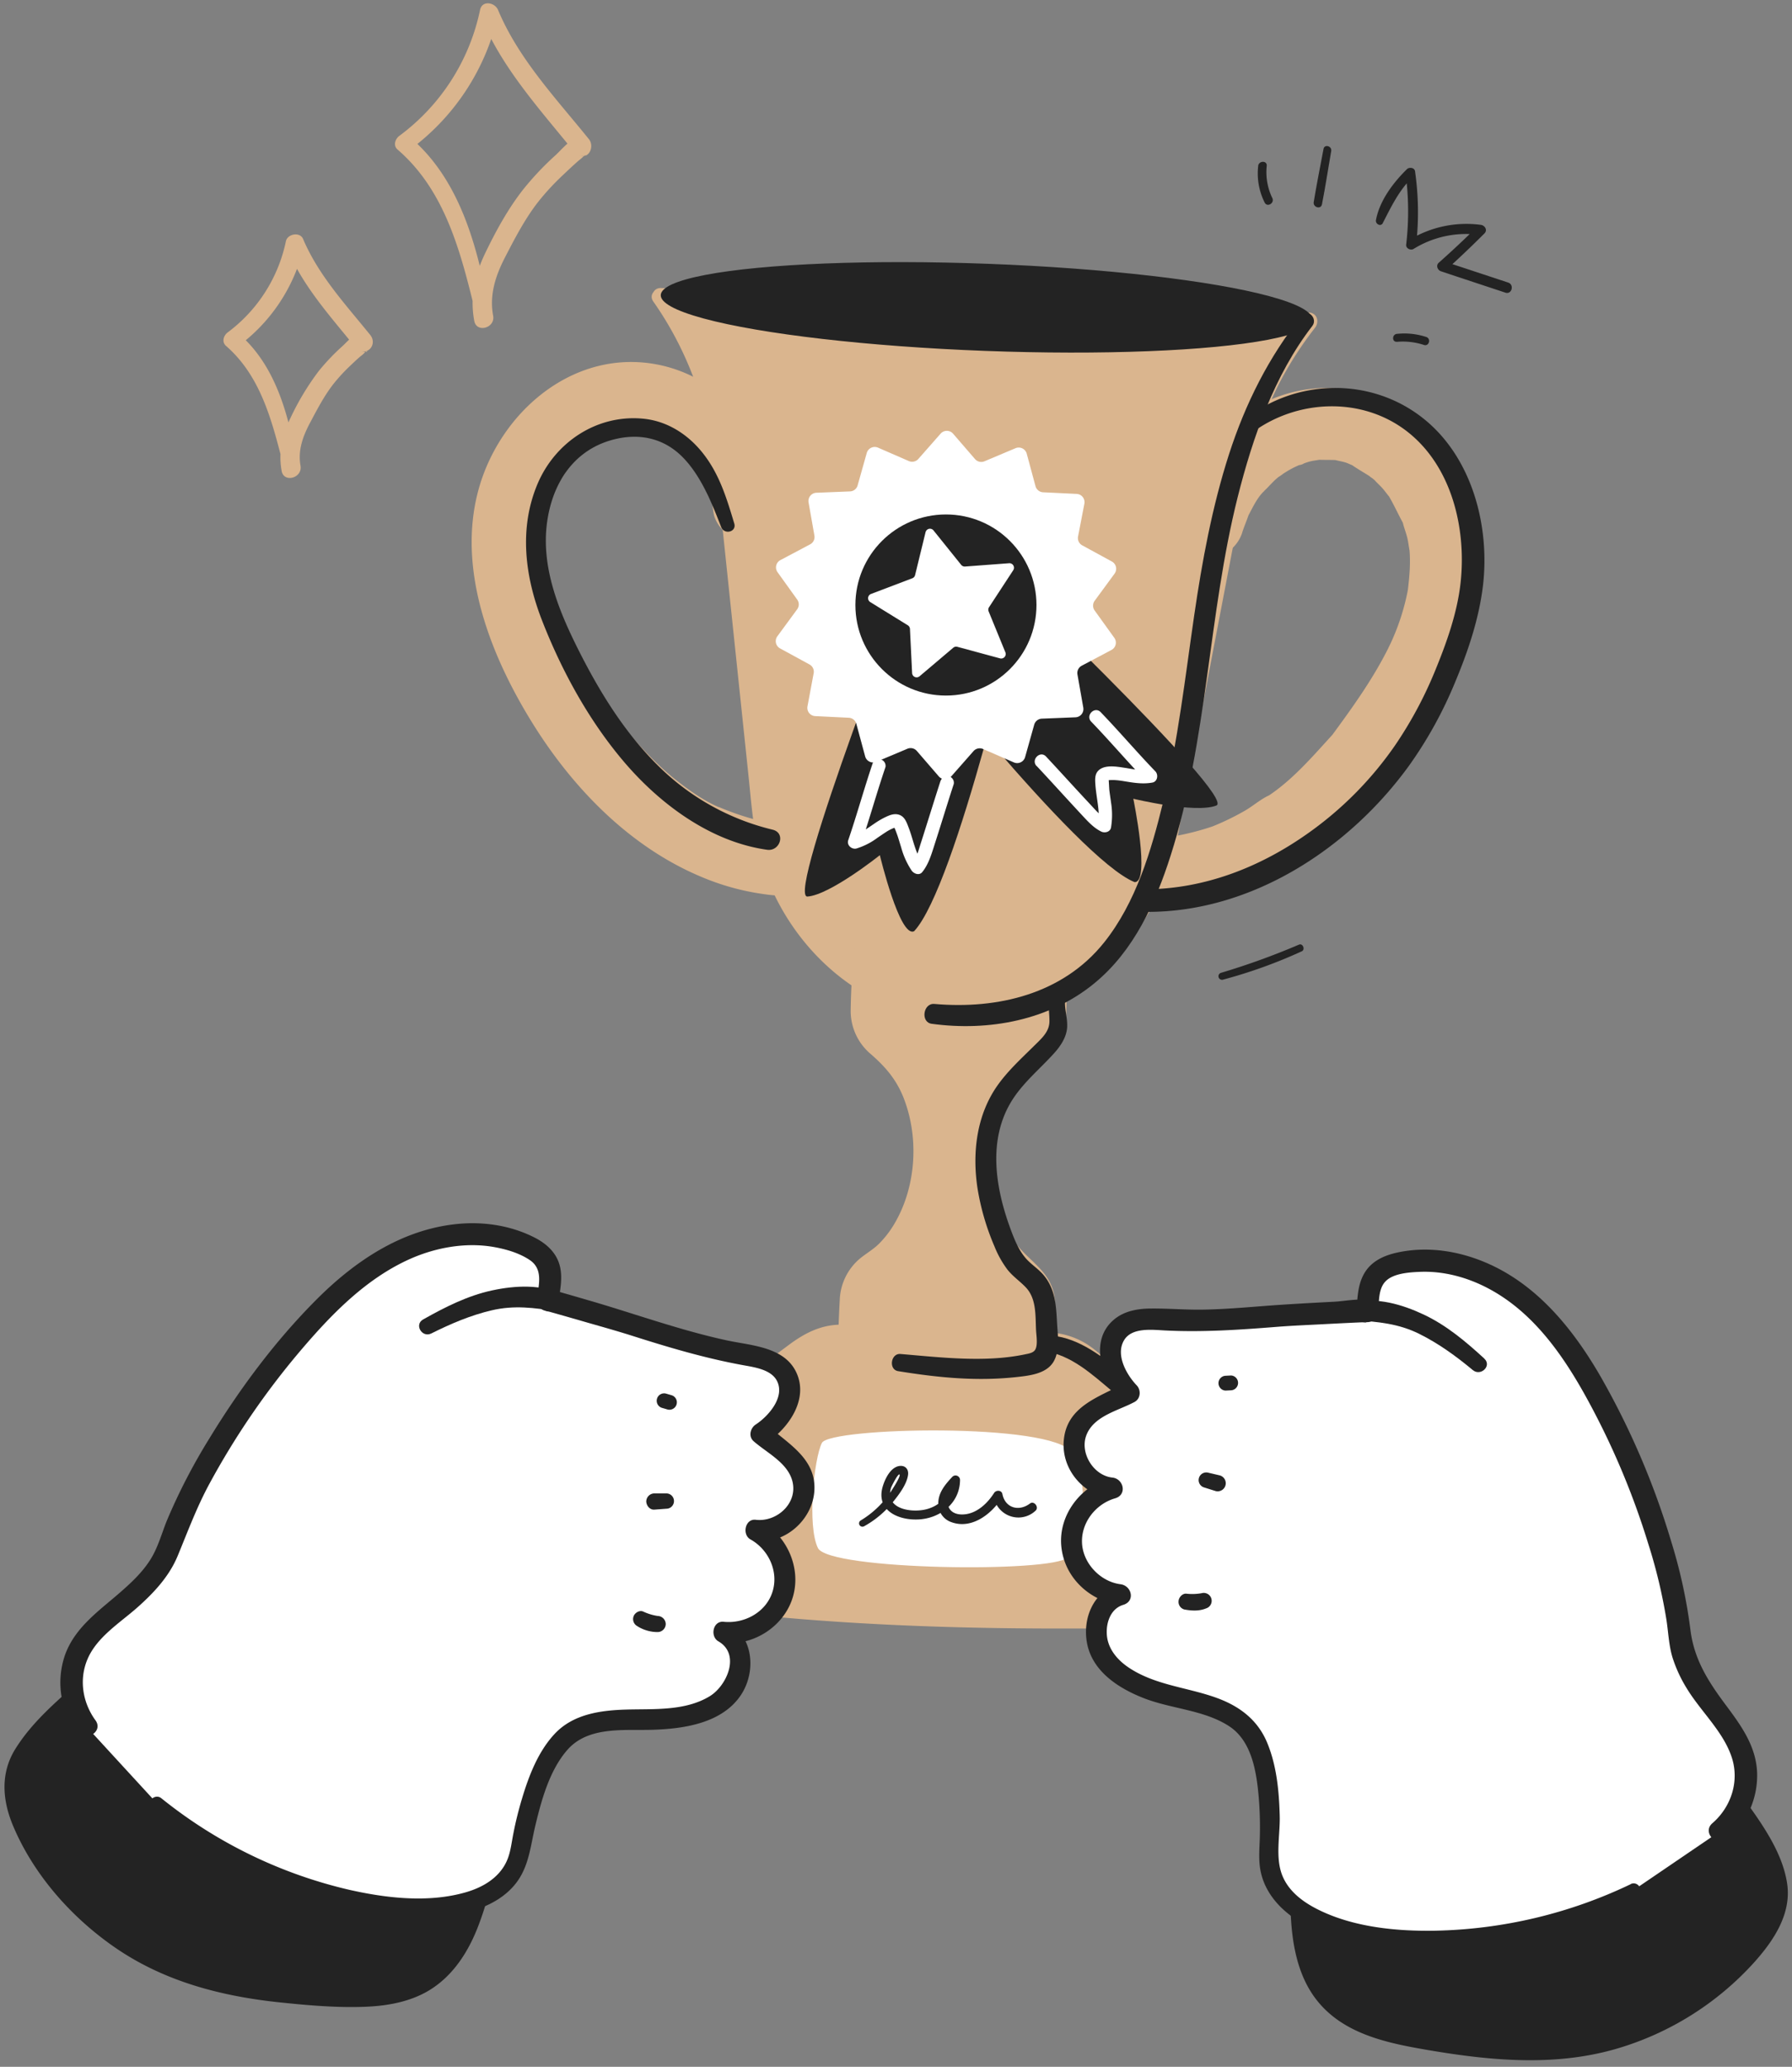
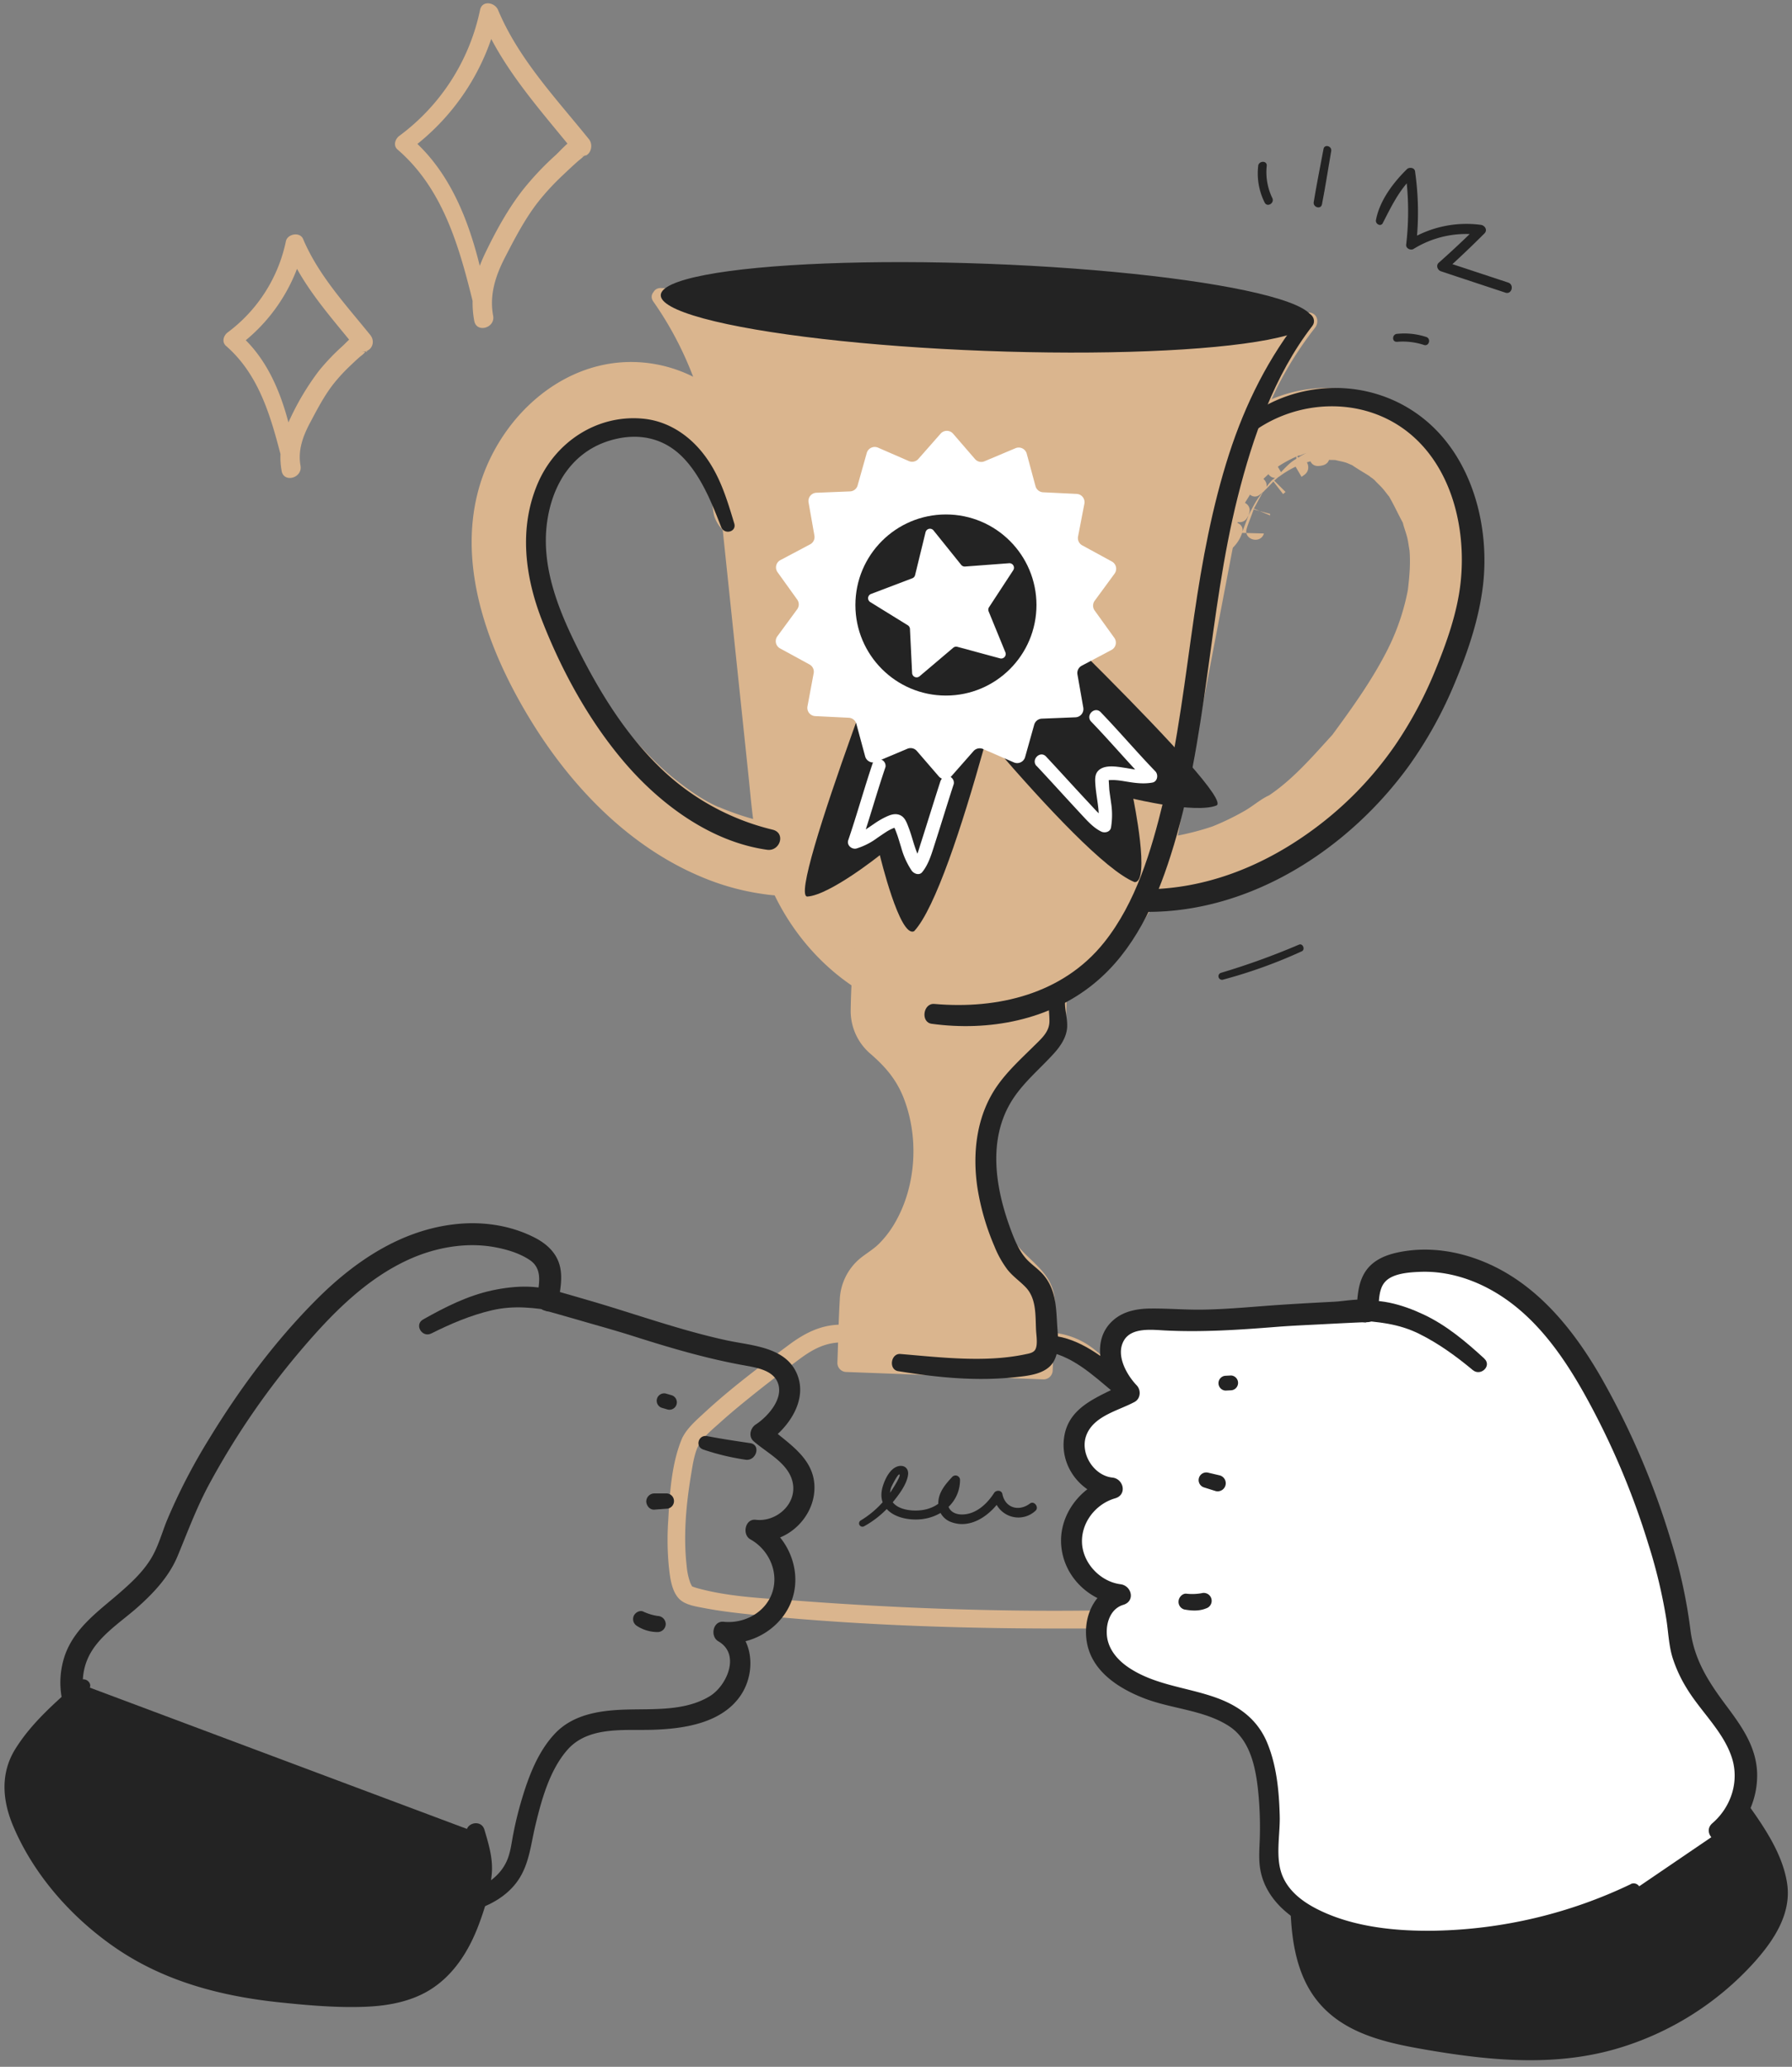
<svg xmlns="http://www.w3.org/2000/svg" fill="#000000" height="963.4" preserveAspectRatio="xMidYMid meet" version="1" viewBox="82.2 19.2 835.5 963.4" width="835.5" zoomAndPan="magnify">
  <rect x="82.2" y="19.2" width="835.5" height="963.4" fill="#808080" stroke="none" />
  <g id="change1_2">
    <path d="m889.45 854.5a188 188 0 0 1 17.35 29.82c2.28 4.92 4.38 10.07 4.71 15.49.65 10.66-5.59 20.49-12.55 28.59a134.88 134.88 0 0 1 -85.51 45.6c-23 2.73-46.28-.56-69.09-4.6-24.14-4.27-44.66-10.57-52.53-36.61-2.92-9.64-3.5-19.72-3.52-29.73s3-14.88 7.75-23.46" fill="#232323" />
  </g>
  <g id="change1_3">
    <path d="m887 856a155.14 155.14 0 0 1 18.34 35.32c4.53 12.7-.72 23.61-9 33.35a130.32 130.32 0 0 1 -56.16 38.33c-24.45 8.54-50.07 8.5-75.48 5-11.14-1.55-22.43-3.24-33.32-6.1-8.11-2.13-16.3-5.15-22.74-10.69-9-7.76-13.18-19.06-14.81-30.6-1-7.21-1.84-15.4-.76-22.64.87-5.89 3.88-11 6.66-16.19 2.6-4.82-4.62-9.06-7.34-4.3s-5.82 9.88-7.3 15.39c-1.86 6.9-1.41 14.43-.94 21.48.81 12.34 3.38 25.2 10.67 35.45 12.47 17.52 34.1 21.77 54 25.14 29.15 4.92 59 7.61 87.75-.95a139.09 139.09 0 0 0 63.43-39.99c9.12-10.16 17.65-22.77 15.39-37.09-2.54-16.27-14.21-30.91-23.45-43.91-2.13-3-7.11-.15-5 2.91z" fill="#232323" />
  </g>
  <g fill="#dab58e" id="change2_2">
    <path d="m390.39 157.63.45.64a169.53 169.53 0 0 1 29.55 79.81l17.75 169.42c9.06 47.4 46.52 81.8 90.9 83.47s84.32-29.81 96.92-76.4l32.87-171.82a169.64 169.64 0 0 1 32.14-72l1.39-1.79z" />
    <path d="m386.79 159.74c17.95 25.52 26.92 54.42 30.14 85.19l6.4 61.08 7.87 75c1.74 16.67 2.66 32.58 9 48.36 13.5 33.65 43.16 60 79.66 64.93 35.7 4.83 70.39-11.9 91.68-40.39 8.48-11.35 15.57-25.13 18.59-39.05 1.16-5.33 2-10.72 3.08-16.08l13.11-68.54 13.3-69.53c4.23-22.11 8.93-43.67 19.56-63.88a170.87 170.87 0 0 1 16.12-24.83c2.17-2.8 1-7-2.94-7.12l-101.91-3.88-162.56-6.12-37.5-1.41c-5.37-.2-5.36 8.14 0 8.34l101.91 3.84 162.56 6.12 37.5 1.41-3-7.12c-18.52 23.95-29.87 50.84-35.54 80.47l-10.64 55.87-14.29 74.69c-2.39 12.52-4 25.49-7.35 37.81-9.55 35.49-39.31 65.17-76.06 71-35.84 5.67-70.84-13.1-89.52-43.5-6.64-10.8-12.14-23.59-13.79-36.24-.76-5.78-1.22-11.62-1.83-17.42l-7.34-69.92-7-66.88c-2.53-24.18-6.47-47.59-16.75-70a166.8 166.8 0 0 0 -15.25-26.41c-3.07-4.36-10.31-.2-7.21 4.21z" />
    <path d="m540.84 559.67c.82-21.85 10.52-40.37 23.88-48.75a21.57 21.57 0 0 0 10.28-17.41l1-26-92-3.51-1 26a21.57 21.57 0 0 0 9 18.18c12.69 9.36 21 28.56 20.15 50.41s-10.56 40.41-23.92 48.74a21.58 21.58 0 0 0 -10.23 17.42l-1.12 29.81 92 3.47 1.12-29.82a21.58 21.58 0 0 0 -9-18.14c-12.7-9.36-21-28.56-20.16-50.4z" />
    <path d="m545 559.67c.59-12.24 3.87-24.46 11-34.58 6.13-8.72 16.91-12.55 21.18-22.63 2.42-5.69 2.12-12 2.35-18.11l.63-16.85a4.23 4.23 0 0 0 -4.17-4.17l-80.28-3-11.71-.46a4.24 4.24 0 0 0 -4.17 4.17c-.32 8.56-.88 17.14-1 25.7a26.23 26.23 0 0 0 8.94 20.44c6.79 5.84 12 11.68 15.47 20.14 7.49 18.47 6.29 41.41-3.7 58.74a46.81 46.81 0 0 1 -7.49 9.87c-2.79 2.77-6.15 4.61-9.13 7.11a26.38 26.38 0 0 0 -9.19 19.09c-.57 9.79-.74 19.63-1.11 29.43a4.23 4.23 0 0 0 4.17 4.17l80.29 3 11.68.44a4.25 4.25 0 0 0 4.24-4.17l.62-16.4c.22-6 1.09-12.38.14-18.31-2-12.28-13.05-16.79-19.32-26.36-7.22-11-9.75-24.27-9.4-37.29.14-5.37-8.2-5.37-8.34 0-.34 12.39 1.83 24.84 7.38 36a52.94 52.94 0 0 0 9.22 13.17c4.4 4.54 9.82 7.32 11.78 13.79 1.7 5.62.43 12.76.22 18.52l-.67 16.88 4.17-4.18-80.28-3-11.69-.44 4.17 4.17 1-27.6c.26-6.72 2.65-12.05 8.29-16a54.74 54.74 0 0 0 16.09-17.06c9.81-16.54 12.19-37.47 7.92-56.07a62.69 62.69 0 0 0 -10.57-23.51c-5.29-7.08-14.87-11.49-16.4-20.83-.81-4.93.09-10.5.28-15.44l.52-14-4.13 4.17 80.29 3 11.68.44-4.17-4.17-.62 16.38c-.25 6.72.35 13.87-4.1 19.48-3.08 3.94-8.08 6.16-11.66 9.66a54.28 54.28 0 0 0 -9.25 12c-6.09 10.55-8.92 22.58-9.5 34.68-.26 5.32 8.08 5.32 8.33-.01z" />
-     <path d="m403.94 691.55c3.71-8.36 36.19-33 52.12-44.82a30.65 30.65 0 0 1 19.36-6l96 3.62a30.68 30.68 0 0 1 19.38 7.86c15.08 13.62 45.68 41.71 48.51 48.17 3.76 8.61 3.15 61.1-2.63 69.74s-227.14 1.68-234.93-8.84-2.75-58.61 2.19-69.73z" />
    <path d="m407.54 693.65c2.17-4.49 6.78-8.09 10.4-11.36 5.72-5.17 11.72-10 17.76-14.83 6.31-5 12.73-9.88 19.19-14.69s12.47-8 20.65-7.83c17.45.31 34.9 1.31 52.34 2l32.24 1.21c7.58.29 15.62-.18 22.52 3.49s12.44 10.13 18 15.28c6 5.56 12 11.16 17.88 16.87 4.8 4.66 9.63 9.36 14 14.43 2.64 3.06 3.28 4.16 3.87 8.11 1.84 12.24 1.32 25.18.61 37.49a127 127 0 0 1 -2 17.94c-.35 1.73-.91 3.62-1.36 5.16s-.77.38-.11.47c1.82.25-.06-.7.12-.18-.09-.25 1-.23 0 0-.35.07-.69.22-1.05.29-1 .2-1.91.4-2.88.56-1.62.26-4.9.58-7.51.77-8.19.63-16.43.84-24.64 1-47.54.81-95.32-.86-142.73-4.42-15.44-1.16-31.83-1.68-46.88-5.74-.84-.23-1.68-.47-2.5-.77-1.09-.39.1.06-.23-.08a3 3 0 0 1 -.83-.47c1.12 1.06.17-.29.56.49-.31-.61-.66-1.18-.92-1.82a30.66 30.66 0 0 1 -1.69-7.93c-1.57-13.7-.3-28.17 1.93-41.73.73-4.46 1.43-9.5 3.19-13.63 2.07-4.88-5.11-9.13-7.2-4.21-5 11.72-5.82 25.85-6.51 38.41a130 130 0 0 0 .25 21.16c.52 4.88 1.15 11.46 4.71 15.25 2.81 3 7.95 3.69 11.76 4.43 8.18 1.58 16.51 2.47 24.79 3.3 49.52 4.94 99.68 6.41 149.42 6.23 16-.06 33.38.86 49.17-2.53 6.29-1.35 7.94-5.67 9.17-11.74 2.78-13.71 3-28.21 2.68-42.14-.2-9.4.33-20.12-5.87-27.78-9.64-11.92-21.64-22.23-32.87-32.59-5.76-5.33-11.46-11.52-18.07-15.8a36.53 36.53 0 0 0 -18.41-5.47c-7.62-.34-15.25-.57-22.87-.86l-67.76-2.55c-1.77-.06-3.54-.17-5.31-.18-9.68 0-17.27 4-24.82 9.64-13.33 9.95-26.76 20-39 31.31-3.72 3.44-8.2 7.26-10.45 11.91-2.28 4.74 4.92 8.97 7.26 4.13z" />
    <path d="m657.29 266.49a79.5 79.5 0 0 1 3-8.46c1.14-2.72-.95 1.8-.07.13.35-.65.66-1.32 1-2 .82-1.55 1.71-3.06 2.65-4.54 1.25-2 2.76-4.84 4.57-6.32-2.39 1.95-.42.53.19-.13.38-.42.77-.84 1.16-1.25q1.76-1.84 3.65-3.54c1-.93 2.12-1.83 3.22-2.69a7.5 7.5 0 0 1 1.32-1l-1.26.9c.45-.32.91-.63 1.37-.93a59.36 59.36 0 0 1 7.12-4c.73-.34 1.48-.65 2.22-1 1.53-.7 0 .55-.8.27.63.21 3-1 3.79-1.24 1.28-.36 2.56-.67 3.86-.93.52-.11 1-.2 1.55-.29l1.56-.23c1.38-.16 1.05-.14-1 .07 1 .24 2.48-.15 3.54-.15s2.37 0 3.55.13c.78.06 1.56.17 2.35.24 2.14.2-.75-.09-1-.21 1.24.62 3.21.7 4.57 1.1s2.5.79 3.72 1.26l1.46.59c2.63 1-2.55-1.37-.06-.05a66.51 66.51 0 0 1 6.89 4.1c1.09.76 2.11 1.77 3.25 2.45-2.45-1.46-1-.87-.27-.19.52.45 1 .92 1.52 1.39a63.9 63.9 0 0 1 5.94 6.48c.45.55.87 1.11 1.3 1.67 1.76 2.23-1.12-1.73-.12-.19.69 1.08 1.42 2.14 2.09 3.24a69.3 69.3 0 0 1 4.37 8.48c.23.53.45 1.08.68 1.61 1.19 2.79-.83-2.64.08.25.44 1.41.92 2.8 1.31 4.22a70.25 70.25 0 0 1 1.82 8.74c.1.7.7 3.72.08.23a19.62 19.62 0 0 1 .16 2.15c.1 1.78.14 3.56.13 5.34a86.32 86.32 0 0 1 -.85 11.13c-.09.69-.43 3.11 0 .35-.13.88-.33 1.75-.51 2.61-.33 1.56-.69 3.12-1.09 4.66-1 3.79-2.15 7.52-3.49 11.19-1.23 3.35-2.62 6.62-4.06 9.88-.21.46-1.07 2.15 0 0-.39.8-.77 1.6-1.17 2.39-.86 1.75-1.76 3.47-2.68 5.18a219.76 219.76 0 0 1 -22 33.22c-.39.5-.79 1-1.19 1.47-2 2.52 1.74-2-.35.44-.92 1.07-1.84 2.15-2.77 3.2q-3.24 3.69-6.67 7.2a178.58 178.58 0 0 1 -13.85 12.82 69 69 0 0 1 -8.2 6.37c2.39-1.43 1-.68.42-.31-.86.59-1.71 1.19-2.58 1.76q-2 1.35-4.1 2.64a126.89 126.89 0 0 1 -17.76 9.17l-2 .8c-.87.34-.52.22 1-.38l-1.6.58c-1.34.47-2.68.92-4 1.34a101 101 0 0 1 -9.82 2.53c-3 .62-6.11.9-9.17 1.41 3.27-.54 1.3-.13.41-.06s-2 .13-3 .16c-1.7.07-3.4.08-5.1.06-6.55-.08-13 5.16-13 12.06 0 6.66 5 12.93 12.06 13 57.58.68 104.87-44.38 131.85-91.41 15.78-27.5 27-61.4 15.87-92.68-9.38-26.36-32.22-49.61-61.54-50.8-32.58-1.32-60.8 24.67-69.49 54.78-1.82 6.29 1.52 14 8.17 15.74 6.43 1.73 13.8-1.43 15.75-8.17z" />
-     <path d="m661.31 267.6c1-3.18 2.39-6.2 3.36-9.36 1.38-4.51-5.31-7.34-7.63-3.21a8.14 8.14 0 0 0 -1.18 3.49c-.16 4.15 5.78 5.65 7.77 2.1 2.3-4.1 4.34-9 7.78-12.34 4-3.77-1.83-9.27-5.9-5.9a8.26 8.26 0 0 0 -1.14 1c-3.22 3.24 1.1 9.39 5 6.55s6.56-7.15 10.69-9.61l-4.21-7.2-1.26.9c-4.33 3.06-.27 10.24 4.21 7.2a44.75 44.75 0 0 1 10.35-5.73l-4.06-7 1.51-.74v8.34c2-.09 3.65-1 5.54-1.56 2.34-.72 4.76-.81 7.11-1.38 4.46-1.1 3.66-8.64-1.1-8.2l-1.79.18c-5.28.53-5.44 8 0 8.34 3.39.2 6.76 0 10.18.29 4.65.41 5.73-7.32 1.11-8.2-.58-.11-1.16-.14-1.74-.27-5.28-1.14-7.25 6.24-2.22 8 1.89.68 3.9.89 5.82 1.48 1.55.49 3.11 1.45 4.7 1.71 4.53.75 7.39-4.93 3.21-7.62a10.9 10.9 0 0 0 -2.42-1.06c-3.76-1.18-7.41 4.34-4.05 7 3.58 2.8 7.91 5 11.68 7.61l4.21-7.2a9.86 9.86 0 0 1 -1.38-.89l-3.21 7.62c-1-.34.74 1 .78 1 1.15 1.32 2.51 2.49 3.67 3.79 1.45 1.62 2.64 3.51 4.16 5.05 3.28 3.34 9.07-1 6.55-5.05a8.22 8.22 0 0 0 -2.42-2.72c-3.54-2.25-7.83 2.19-5.7 5.7 2.86 4.73 5 9.75 7.73 14.5 2.41 4.19 8.66 1.33 7.62-3.22a10.33 10.33 0 0 0 -1-2.44c-2.4-4.38-8.43-1.22-7.62 3.21.52 2.88 1.78 5.7 2.41 8.57.52 2.36.72 4.8 1.32 7.15 1.34 5.33 8.81 2.94 8-2.22-.08-.55-.17-1.1-.28-1.64-.79-4.59-8.66-3.58-8.19 1.1.68 6.78.06 13.51-.77 20.24-.58 4.64 7.28 5.7 8.19 1.11.08-.42.15-.84.2-1.27.8-5.21-7.08-7.55-8-2.22a106.15 106.15 0 0 1 -9.21 28.32l7.62 3.21h.08l-7.2-4.21c-7.63 15.61-17.44 29.12-27.69 43.05-2.83 3.84 3.34 8.44 6.55 5.05a20.79 20.79 0 0 0 1.57-1.94c2.8-3.83-3.38-8.51-6.55-5.06-9.64 10.5-19.21 21.89-31.31 29.69-4.49 2.89-.41 10 4.21 7.2.46-.26.91-.54 1.34-.83 4.56-3 .65-9.31-4.21-7.21-4 1.75-7.68 5.06-11.5 7.25a120.67 120.67 0 0 1 -15.31 7.42c-4.9 1.94-2.88 9.91 2.21 8l1.5-.52c5-1.88 2.86-9.89-2.22-8a126.91 126.91 0 0 1 -24.63 5.87l2.22 8 .7-.12-1.1-8.2c-3.93.89-8.11-.18-12.07.68a17.67 17.67 0 0 0 -10.23 6.49c-5.26 6.92-3.65 17 2.78 22.61 6.85 6 17.68 4 25.94 3a119.24 119.24 0 0 0 27.87-7.11c36.68-14.27 65.83-43.85 86.57-76.63 22.5-35.57 37.1-80.54 14.69-119.74-9.12-15.94-23.31-29.33-40.8-35.45s-36.63-3.6-52.61 5.25c-17.89 9.9-31.57 27.22-37.94 46.55-2.87 8.71-.79 19.17 8.55 22.95a17.16 17.16 0 0 0 22.58-10.47c1.79-5.07-6.26-7.25-8-2.22-2.84 8-14.83 7-16.13-1.49-1-6.65 4.45-15.49 7.7-21 7.69-13 19.32-24 33.31-30 30.57-13 61.69 3.83 76.87 31.31 18.16 32.9 7.51 70.62-10.09 101.3-15.87 27.67-37.5 53.15-64.68 70.24-15.11 9.51-32.08 16.33-49.9 18.41-7.28.85-21.78 3.26-21.56-8.14.19-10.23 13.05-7 19.4-8.47 4.49-1 3.61-8.79-1.11-8.19-1 .12-1.94.26-2.92.42-5.29.85-3 8.85 2.22 8a126.89 126.89 0 0 0 24.59-5.85l-2.22-8-1.51.58 2.21 8a135.4 135.4 0 0 0 15.72-7.36c4.37-2.43 8.56-6.17 13.09-8.14l-4.21-7.21c-.43.3-.88.58-1.34.84l4.21 7.2c12.73-8.2 22.85-19.94 33-31l-6.55-5.05c.81-1.1-.06 0-.26.25l6.55 5.06c10.09-13.71 20.08-27.47 27.69-43.05 2.35-4.8-4.81-9-7.2-4.21a11.81 11.81 0 0 0 -.92 2c-1.08 4.42 5.43 7.6 7.62 3.22a113.82 113.82 0 0 0 10-30.31l-8-2.22c0 .43-.12.85-.21 1.27l8.2 1.11c.8-6.5 1.45-13.5.77-20.24l-8.19 1.11c.11.55.2 1.1.28 1.65l8-2.22c-.59-2.35-.79-4.79-1.32-7.15-.64-2.88-1.89-5.68-2.41-8.56l-7.62 3.21c-.6-1.09 0 .11.12.45l7.62-3.21c-2.72-4.75-4.87-9.77-7.73-14.5l-5.71 5.71c-1.44-.91-1-1-.58-.27l6.55-5.06c-3.76-3.82-6.88-10.19-12.28-12-4.84-1.63-6.71 5-3.22 7.62a9 9 0 0 0 1.38.89c4.62 2.86 8.57-4.18 4.21-7.2-1.79-1.23-3.43-2.61-5.27-3.77-1.28-.8-4.27-2.19-4.73-2.54l-4 7c-1.12-.35.25.11.52.28l3.22-7.62c-1.57-.26-3.18-1.23-4.7-1.71-1.92-.6-3.93-.8-5.82-1.48l-2.22 8c.29.07 3.13.54 1.74.28l1.11-8.2c-3.42-.3-6.79-.08-10.18-.28v8.34l1.79-.18-1.11-8.19a20.49 20.49 0 0 0 -2.35.34c-1.17.2-2.33.43-3.49.72-1.34.33-3.28 1.53-4.6 1.59-5.34.24-5.39 8.51 0 8.34 1.54-.05 3.37-.42 4.39-1.7 2.31-2.93.31-8.46-4.06-7a52.25 52.25 0 0 0 -12.34 6.57l4.21 7.2 1.26-.9c4.3-3.05.49-10-4.21-7.2-4.17 2.48-6.85 6.84-10.69 9.6l5.06 6.55a8.19 8.19 0 0 1 1.14-1l-5.9-5.9c-4 3.84-6.4 9.26-9.08 14l7.77 2.11c-.07 1.77-.38 1.48 0 .72l-7.58-3.18c-1 3.15-2.39 6.18-3.35 9.35-1.57 5.18 6.48 7.38 8.04 2.25z" />
+     <path d="m661.31 267.6c1-3.18 2.39-6.2 3.36-9.36 1.38-4.51-5.31-7.34-7.63-3.21a8.14 8.14 0 0 0 -1.18 3.49c-.16 4.15 5.78 5.65 7.77 2.1 2.3-4.1 4.34-9 7.78-12.34 4-3.77-1.83-9.27-5.9-5.9a8.26 8.26 0 0 0 -1.14 1c-3.22 3.24 1.1 9.39 5 6.55s6.56-7.15 10.69-9.61l-4.21-7.2-1.26.9c-4.33 3.06-.27 10.24 4.21 7.2a44.75 44.75 0 0 1 10.35-5.73l-4.06-7 1.51-.74v8.34c2-.09 3.65-1 5.54-1.56 2.34-.72 4.76-.81 7.11-1.38 4.46-1.1 3.66-8.64-1.1-8.2l-1.79.18c-5.28.53-5.44 8 0 8.34 3.39.2 6.76 0 10.18.29 4.65.41 5.73-7.32 1.11-8.2-.58-.11-1.16-.14-1.74-.27-5.28-1.14-7.25 6.24-2.22 8 1.89.68 3.9.89 5.82 1.48 1.55.49 3.11 1.45 4.7 1.71 4.53.75 7.39-4.93 3.21-7.62a10.9 10.9 0 0 0 -2.42-1.06c-3.76-1.18-7.41 4.34-4.05 7 3.58 2.8 7.91 5 11.68 7.61l4.21-7.2a9.86 9.86 0 0 1 -1.38-.89l-3.21 7.62c-1-.34.74 1 .78 1 1.15 1.32 2.51 2.49 3.67 3.79 1.45 1.62 2.64 3.51 4.16 5.05 3.28 3.34 9.07-1 6.55-5.05a8.22 8.22 0 0 0 -2.42-2.72c-3.54-2.25-7.83 2.19-5.7 5.7 2.86 4.73 5 9.75 7.73 14.5 2.41 4.19 8.66 1.33 7.62-3.22a10.33 10.33 0 0 0 -1-2.44c-2.4-4.38-8.43-1.22-7.62 3.21.52 2.88 1.78 5.7 2.41 8.57.52 2.36.72 4.8 1.32 7.15 1.34 5.33 8.81 2.94 8-2.22-.08-.55-.17-1.1-.28-1.64-.79-4.59-8.66-3.58-8.19 1.1.68 6.78.06 13.51-.77 20.24-.58 4.64 7.28 5.7 8.19 1.11.08-.42.15-.84.2-1.27.8-5.21-7.08-7.55-8-2.22a106.15 106.15 0 0 1 -9.21 28.32l7.62 3.21h.08l-7.2-4.21c-7.63 15.61-17.44 29.12-27.69 43.05-2.83 3.84 3.34 8.44 6.55 5.05a20.79 20.79 0 0 0 1.57-1.94c2.8-3.83-3.38-8.51-6.55-5.06-9.64 10.5-19.21 21.89-31.31 29.69-4.49 2.89-.41 10 4.21 7.2.46-.26.91-.54 1.34-.83 4.56-3 .65-9.31-4.21-7.21-4 1.75-7.68 5.06-11.5 7.25a120.67 120.67 0 0 1 -15.31 7.42c-4.9 1.94-2.88 9.91 2.21 8l1.5-.52c5-1.88 2.86-9.89-2.22-8a126.91 126.91 0 0 1 -24.63 5.87l2.22 8 .7-.12-1.1-8.2c-3.93.89-8.11-.18-12.07.68a17.67 17.67 0 0 0 -10.23 6.49c-5.26 6.92-3.65 17 2.78 22.61 6.85 6 17.68 4 25.94 3a119.24 119.24 0 0 0 27.87-7.11c36.68-14.27 65.83-43.85 86.57-76.63 22.5-35.57 37.1-80.54 14.69-119.74-9.12-15.94-23.31-29.33-40.8-35.45s-36.63-3.6-52.61 5.25c-17.89 9.9-31.57 27.22-37.94 46.55-2.87 8.71-.79 19.17 8.55 22.95a17.16 17.16 0 0 0 22.58-10.47c1.79-5.07-6.26-7.25-8-2.22-2.84 8-14.83 7-16.13-1.49-1-6.65 4.45-15.49 7.7-21 7.69-13 19.32-24 33.31-30 30.57-13 61.69 3.83 76.87 31.31 18.16 32.9 7.51 70.62-10.09 101.3-15.87 27.67-37.5 53.15-64.68 70.24-15.11 9.51-32.08 16.33-49.9 18.41-7.28.85-21.78 3.26-21.56-8.14.19-10.23 13.05-7 19.4-8.47 4.49-1 3.61-8.79-1.11-8.19-1 .12-1.94.26-2.92.42-5.29.85-3 8.85 2.22 8a126.89 126.89 0 0 0 24.59-5.85l-2.22-8-1.51.58 2.21 8a135.4 135.4 0 0 0 15.72-7.36c4.37-2.43 8.56-6.17 13.09-8.14l-4.21-7.21c-.43.3-.88.58-1.34.84l4.21 7.2c12.73-8.2 22.85-19.94 33-31l-6.55-5.05c.81-1.1-.06 0-.26.25l6.55 5.06c10.09-13.71 20.08-27.47 27.69-43.05 2.35-4.8-4.81-9-7.2-4.21a11.81 11.81 0 0 0 -.92 2c-1.08 4.42 5.43 7.6 7.62 3.22a113.82 113.82 0 0 0 10-30.31l-8-2.22c0 .43-.12.85-.21 1.27l8.2 1.11c.8-6.5 1.45-13.5.77-20.24l-8.19 1.11c.11.55.2 1.1.28 1.65l8-2.22c-.59-2.35-.79-4.79-1.32-7.15-.64-2.88-1.89-5.68-2.41-8.56l-7.62 3.21c-.6-1.09 0 .11.12.45l7.62-3.21c-2.72-4.75-4.87-9.77-7.73-14.5l-5.71 5.71c-1.44-.91-1-1-.58-.27l6.55-5.06c-3.76-3.82-6.88-10.19-12.28-12-4.84-1.63-6.71 5-3.22 7.62a9 9 0 0 0 1.38.89c4.62 2.86 8.57-4.18 4.21-7.2-1.79-1.23-3.43-2.61-5.27-3.77-1.28-.8-4.27-2.19-4.73-2.54l-4 7c-1.12-.35.25.11.52.28l3.22-7.62c-1.57-.26-3.18-1.23-4.7-1.71-1.92-.6-3.93-.8-5.82-1.48l-2.22 8c.29.07 3.13.54 1.74.28l1.11-8.2v8.34l1.79-.18-1.11-8.19a20.49 20.49 0 0 0 -2.35.34c-1.17.2-2.33.43-3.49.72-1.34.33-3.28 1.53-4.6 1.59-5.34.24-5.39 8.51 0 8.34 1.54-.05 3.37-.42 4.39-1.7 2.31-2.93.31-8.46-4.06-7a52.25 52.25 0 0 0 -12.34 6.57l4.21 7.2 1.26-.9c4.3-3.05.49-10-4.21-7.2-4.17 2.48-6.85 6.84-10.69 9.6l5.06 6.55a8.19 8.19 0 0 1 1.14-1l-5.9-5.9c-4 3.84-6.4 9.26-9.08 14l7.77 2.11c-.07 1.77-.38 1.48 0 .72l-7.58-3.18c-1 3.15-2.39 6.18-3.35 9.35-1.57 5.18 6.48 7.38 8.04 2.25z" />
    <path d="m443.37 251.77c-5.59-26.76-26.45-52.52-54.06-58.32a60.89 60.89 0 0 0 -41.06 5.49 77.05 77.05 0 0 0 -29.8 28.33 84.77 84.77 0 0 0 -12.16 43.79c0 17.31 4.44 33.91 10.87 49.85a214.39 214.39 0 0 0 47.59 71.83c22.19 21.77 50.2 37.88 81.72 39.88 6.56.42 13.06-5.4 13-12.06a12.78 12.78 0 0 0 -12.06-13c-2.83-.18-5.63-.5-8.44-.9s2.25.46.4.08l-2.07-.4q-2.47-.52-4.92-1.17a108.7 108.7 0 0 1 -15.93-5.7c-2.08-.91.38.26.62.3a10.06 10.06 0 0 1 -2.3-1.14c-1.28-.65-2.55-1.32-3.8-2-2.53-1.4-5-2.9-7.44-4.47s-4.86-3.28-7.21-5c-1.18-.88-2.36-1.79-3.51-2.71l-1.39-1.12c-1.06-.87-.92-.76.4.34l-1.37-1.17a178.24 178.24 0 0 1 -25-26.93q-1.43-1.87-2.8-3.78c-1.83-2.49 1 1.54 0-.07l-1.35-1.94q-2.81-4.11-5.43-8.34-5.11-8.28-9.53-17-2.37-4.68-4.52-9.47-1-2.18-1.88-4.38c-.34-.82-.67-1.64-1-2.46-1.34-3.29.84 2.39-.37-.95a131.4 131.4 0 0 1 -5.85-21.05c-.32-1.74-.6-3.5-.83-5.25-.12-.88-.25-1.76-.31-2.64.19 2.67.07.72 0 .17a105.84 105.84 0 0 1 0-11.68c.12-1.78.3-3.56.53-5.32a9.28 9.28 0 0 1 .32-2.13l-.26 1.54q.17-.88.36-1.77a70.52 70.52 0 0 1 2.47-8.57c.5-1.39 1.06-2.75 1.63-4.11 1.12-2.71-.95 1.82-.09.15.33-.65.64-1.31 1-1.95a70.76 70.76 0 0 1 4.75-7.77c.75-1.06 1.54-2.07 2.31-3.1 1.78-2.37-1.85 2 .13-.16l1.13-1.26a64.45 64.45 0 0 1 6.7-6.31c.43-.35.86-.7 1.3-1l.65-.5q1.62-1.2-.61.42c.06-.53 2.62-1.71 3.08-2a60.2 60.2 0 0 1 7.53-3.78c2.48-1.05-2.16.56-.45.18.63-.14 1.26-.43 1.88-.61 1.26-.38 2.53-.71 3.81-1s2.56-.46 3.86-.66c1.47-.23.42.57-1 .09a10.66 10.66 0 0 0 2.75-.11c1.45 0 2.89 0 4.33.17.66.05 1.31.15 2 .21 3.2.32-2.3-.58.18 0a60.48 60.48 0 0 1 8.32 2.54c.32.13 1.92 1.05 2.21 1l-1.5-.69c.49.24 1 .49 1.44.74 1.43.76 2.83 1.59 4.2 2.47 1.14.74 2.27 1.52 3.36 2.35.45.34 1.7 1 2 1.52l-1.19-1 1.25 1.1a65.44 65.44 0 0 1 6.38 6.73c.54.66 1 1.34 1.59 2 1.83 2.31-1.48-2.3.13.18.95 1.45 1.89 2.9 2.75 4.41s1.54 2.81 2.24 4.25 1.06 3.26 1.93 4.45c-1.42-1.94-.48-1.31-.08-.12.34 1 .65 2 .94 3 .5 1.74.92 3.49 1.29 5.26 1.34 6.42 8.68 11.14 15.09 9.33a12.79 12.79 0 0 0 9.33-15.08z" />
    <path d="m447.39 250.66c-6.72-30.73-31.14-58.44-63.37-62.27-37.54-4.47-69.63 24.88-78.88 59.65-9.88 37.12 5.91 77 25.34 108.27 18.72 30.16 45.1 57.39 78.19 71.4a114.78 114.78 0 0 0 27 7.87c8.47 1.32 17.22 2.62 23.62-4.34a16.58 16.58 0 0 0 .76-21.25c-5.14-6.75-14.14-7.19-22-7.6-4.65-.25-5.72 7.2-1.1 8.19a12.64 12.64 0 0 0 2.78.42c4.57-.08 5.83-7.15 1.11-8.19a128 128 0 0 1 -23.08-7.26c-2.86-1.22-7.68.9-6.13 4.71.85 2.08 2.29 2.79 4.29 3.53 5.11 1.9 7.06-6 2.22-8-8.78-3.64-17.18-10-24.47-16-4.1-3.37-10 2.4-5.9 5.9l1.06.88c4.08 3.39 10-2.38 5.9-5.9-11.1-9.5-20.26-20.35-29.15-31.87-3.18-4.11-10.26-.38-7.21 4.21a9.2 9.2 0 0 0 1.47 2c3.4 2.66 9.41-.74 6.55-5.05a294.27 294.27 0 0 1 -24.39-45c-1.53-3.5-6.64-2.1-7.62 1-.62 2 .72 4.81 2.36 5.87 3 1.93 7.27-1.29 6.12-4.71-3.16-9.48-6.17-18.91-7.21-28.9-.55-5.25-8.75-5.41-8.34 0 0 .46.06.91.1 1.37.49 5.26 8.59 5.44 8.35 0-.27-6.1-1.1-13.27.59-19.22l-8-2.22-.26 1.54c-.88 5.21 7 7.53 8 2.22s3.22-10.16 4.8-15.34c1.36-4.5-5.34-7.36-7.63-3.21a9 9 0 0 0 -1.19 3.5c-.42 4.19 5.89 5.58 7.77 2.11 2.64-4.87 6-9.17 8.75-13.91 2.42-4.12-3.14-8.32-6.55-5a11.83 11.83 0 0 0 -1.64 2c-2.67 4.15 3.14 8.08 6.55 5.05s6.38-6.74 10.2-9.57c4.23-3.13.26-10.3-4.21-7.2l-1.27.91 5.06 6.55c2.25-2.87 7.65-3.38 10.5-5.48 3.67-2.71 1.64-8.78-3.21-7.62a7 7 0 0 0 -3.4 1.67c-3 3.25 0 7.62 4.06 7 3.19-.52 6.18-2.26 9.52-2.13l-1.06-8.24-.62-.09v8.34a99.45 99.45 0 0 0 10.07.33c3.84-.06 6.07-6 2.1-7.77a9.28 9.28 0 0 0 -3.6-.82c-4.26-.11-5.52 5.66-2.11 7.77 1.65 1 4 1.22 5.85 1.77 2.17.65 4.17 1.77 6.33 2.36 4.41 1.22 7.62-5.6 3.21-7.62l-1.49-.69c-4.8-2.2-9.05 4.72-4.21 7.2 3.34 1.72 7.49 3.66 10.1 6.43l5.9-5.89-1.19-1c-4.08-3.38-10 2.29-5.9 5.9 3.64 3.22 6.38 7.13 9.79 10.51s8.79-.91 6.55-5.06a11 11 0 0 0 -1.55-2.09c-3.33-3.62-8.61 1-6.55 5.06 1.16 2.27 2.78 4.32 4 6.56s2.05 5 3.39 7.3l7.21-4.21-.31-.23-7 4.06c1.47 1.82 1.39 6.47 2.14 8.77a16.62 16.62 0 0 0 3.81 6.26 17.1 17.1 0 0 0 13 5.21c10.75-.65 16.86-10.78 15.3-20.7-.83-5.29-8.87-3-8 2.21 1.09 7-6.37 12.84-12.64 8.79-5.63-3.66-3.72-11.57-7.72-16.44-2.78-3.43-7.88.33-7 4.06a6.79 6.79 0 0 0 1.14 2.22c3 4.42 9.92.49 7.21-4.21-1.34-2.31-2.12-4.93-3.4-7.3s-2.83-4.29-4-6.56l-6.55 5c-.84-.91.08.11.24.4l6.55-5c-3.41-3.38-6.15-7.28-9.79-10.51l-5.9 5.9 1.19 1c4.08 3.38 9.64-1.92 5.9-5.89-3.07-3.27-7.87-5.73-11.79-7.74l-4.21 7.2 1.49.69 3.22-7.62c-1.58-.44-3.11-1.32-4.67-1.84-1.1-.37-2.21-.7-3.33-1-.35-.1-3.06-1-2.19-.45l-2.1 7.77c.45 0-.4-.22-.61-.32l2.11-7.77c-3.2.05-6.87 0-10.07-.33-5.39-.47-5.24 7.75 0 8.34a5.25 5.25 0 0 0 2.84-.21c4.21-1.7 3.87-8-1.11-8.19-4.1-.17-7.8 1.79-11.73 2.43l4.05 7c-1 1.09-1.2.69-.29.47l-3.21-7.62c-3.5 2.58-9.37 3.19-12.19 6.78-2.63 3.35.84 9.6 5.06 6.55.41-.31.83-.61 1.26-.91l-4.21-7.2c-4.41 3.27-7.83 7.28-11.89 10.88l6.55 5.05c-.66 1 .11-.13.34-.35l-6.55-5.06c-2.79 4.73-6.11 9-8.75 13.91l7.77 2.1c-.19 1.94-.33 1.41.06.71l-7.63-3.21c-1.57 5.18-3.69 9.95-4.79 15.33l8 2.22.26-1.54c.88-5.19-6.54-7.49-8-2.22-1.91 6.71-1.2 14.58-.9 21.44h8.35c-.05-.46-.08-.91-.11-1.37h-8.34c1.12 10.77 4.1 20.89 7.51 31.12l6.13-4.71 1.92 2.49c-.6-1.47.2-.92-.43 1.07l-7.62 1a293.4 293.4 0 0 0 24.39 45l6.55-5.06c1.08.85.15.2-.16-.28l-7.15 4.12c9.34 12.09 18.8 23.57 30.46 33.56l5.9-5.9-1.06-.88-5.9 5.9c8.51 7 17.92 13.87 28.15 18.11l2.22-8-.37-.18 1.91 2.49-6.12 4.71a138.88 138.88 0 0 0 25.07 8.1l1.11-8.19c1.49 0-.14 0-.57-.12l-1.11 8.19c5.65.3 13.95.18 16.47 6.27a7.94 7.94 0 0 1 -1.59 8.84c-3 3.05-6.65 2.67-10.56 2.27a110.85 110.85 0 0 1 -41.72-13.48c-26.73-14.67-48.15-38.16-63.91-64-16.58-27.19-31-61.32-25.09-93.75 5.49-30.43 30-59.61 62.68-60.62 32.81-1 58.3 26.11 65 56.59 1.11 5.21 9.15 2.99 8-2.25z" />
  </g>
  <g id="change1_4">
    <path d="m689.19 166.25c-15.54 19.45-26.34 41.08-34 64.76-7.84 24.4-12.5 49.65-16.2 75-4.25 29.11-7.54 58.44-14.5 87.08-5.51 22.66-12.7 46.85-27.48 65.38-19.21 24.07-49.59 31.29-79.18 28.7-5.23-.46-6.52 8.53-1.25 9.25 26.59 3.63 55-1.62 76-19 18.3-15.05 28.42-37.42 35.42-59.42 17.32-54.29 17.44-112.06 31.27-167.15 7-27.76 17.08-56.83 34.79-79.72 2.64-3.42-2.07-8.3-4.84-4.84z" fill="#232323" />
  </g>
  <g id="change1_5">
    <path d="m571.48 484.29c-.75 3.83.08 7.27 0 11.1-.06 4.64-3.48 7.71-6.57 10.76-6 5.94-12.29 11.63-17.28 18.51-10.14 14-12.22 31.84-9.66 48.54a114.37 114.37 0 0 0 7.86 26.92 47.4 47.4 0 0 0 5.95 10.72c2.52 3.27 5.8 5.43 8.62 8.37 5.11 5.31 4.5 13.2 4.85 20 .12 2.46.82 6.47-.21 8.78-.83 1.85-3 2.11-5.17 2.57-18.6 3.85-39.14 1.35-57.84-.22-4.52-.38-5.62 7.26-1.08 8 18.55 3 36.43 4.81 55.25 2.75 5.77-.64 13.51-1.43 17-6.83 3.31-5.16 2.15-12.66 1.84-18.44-.43-7.85-.81-15.63-6.06-22-2.43-3-5.72-5-8.27-7.81-3.55-3.94-5.58-9.12-7.39-14-6.7-18.2-10.43-39.69-.65-57.55 5.08-9.29 13.27-15.92 20.34-23.59 2.79-3 5.45-6.52 6.41-10.62 1.21-5.09-1.09-9.93-.63-15 .38-4.14-6.49-5.09-7.3-1z" fill="#232323" />
  </g>
  <g id="change3_2">
-     <path d="m580 745.17c-7.09 7.24-111.38 6-116.45-4.38s-1.84-41.67 1.85-49 107.42-9.59 116.44 4.39 5.24 41.76-1.84 48.99z" fill="#ffffff" />
-   </g>
+     </g>
  <g fill="#232323" id="change1_8">
    <path d="m569.14 649c12.63 1.9 22.07 10.73 31.51 18.62 10 8.38 20.16 16.75 29.35 26.07 4.41 4.47 7.39 9.12 8.17 15.47.82 6.66.33 13.6.13 20.28-.43 14.49-1.83 28.9-2.54 43.36-.32 6.57 9.31 6.26 10 0 1.85-16 2.71-32.2 3-48.28.12-7.18.48-14.68-1.33-21.7-1.59-6.2-5.21-11.32-9.61-15.86-10.13-10.44-21.76-19.58-33.17-28.57-10.25-8.08-20.92-16.43-34.54-16.78-4.13-.1-5.27 6.75-1 7.39z" />
    <path d="m410.16 694.9a111 111 0 0 0 19.69 4.73c5 .69 7.25-7 2.13-7.73-6.71-1-13.42-2-20.09-3.28-4.1-.78-5.75 5-1.73 6.28z" />
    <ellipse cx="542.12" cy="162.45" rx="20.31" ry="152" transform="rotate(-87.84 542.153 162.434)" />
    <path d="m666.47 220.51c20.59-15 49.76-16.38 70.61-1.07 21.74 16 28.92 45.66 26.1 71.39-1.55 14.1-6.53 28-11.89 41.06a187.54 187.54 0 0 1 -18.59 34.65 165.14 165.14 0 0 1 -41.32 41.55c-22 15.44-47.44 25.36-74.5 25.64-6.77.07-6.78 10.5 0 10.53 48.84.16 94.17-29.41 122.23-68.1a193.4 193.4 0 0 0 21.56-39.06c6.07-14.51 11.18-29.7 13-45.39 3.14-27.82-5.3-59.51-27.87-77.46-24.42-19.43-59.4-18.68-83.6.68-3.11 2.49 1 8 4.31 5.58z" />
    <path d="m424.54 263.21c-3.6-11.94-7-23.34-15-33.22-6.94-8.57-16.51-14.62-27.62-15.64-21.52-2-40.95 11.05-49.13 30.49-8.71 20.68-5.85 43.12 2.12 63.55 9.09 23.31 21.64 46.3 37.82 65.45 16.9 20 40.61 37.74 67.13 41.47 6 .84 8.83-7.82 2.58-9.36a113.26 113.26 0 0 1 -53.52-29.95c-15.45-15.32-27-34-36.77-53.34-9.33-18.5-17.82-39-14.86-60.17 2.47-17.69 12-32.93 29.72-38.07 12.12-3.51 24-1.48 33.1 7.52 8.83 8.75 13.9 21.55 18.33 32.94 1.45 3.71 7.3 2.3 6.1-1.68z" />
    <path d="m485 730.69a45.37 45.37 0 0 0 13-10.71c2.88-3.5 7-8.7 7.57-13.35.36-2.87-1.68-4.65-4.47-4-3.81.87-6.16 5.78-7.22 9.09-3.57 11.19 6.64 16.18 16.42 15.75 10.29-.45 19.45-7.66 19.51-18.44a2.11 2.11 0 0 0 -3.56-1.48c-3.23 3.46-6.49 7.22-6.59 12.21a9.06 9.06 0 0 0 6.21 9c9.49 3.41 18.75-3.92 23.49-11.47l-3.85-.51a11.66 11.66 0 0 0 19.49 6.62c1.78-1.58-.63-4.82-2.59-3.36-5.15 3.88-11.55 2.13-12.86-4.43-.37-1.88-2.94-1.93-3.85-.51-3.07 4.81-7.95 9.52-13.94 10-3.92.34-7.39-1.22-7.73-5.39-.3-3.69 2.85-6.78 5.15-9.25l-3.61-1.46c0 7.39-5.73 12.77-12.78 14s-18-.91-15.16-10.28c.19-.64 3.42-7.08 4-6.15s-4 7.86-4.7 8.83a44.31 44.31 0 0 1 -13.54 12.6 1.57 1.57 0 0 0 1.58 2.7z" />
    <path d="m558.42 299.25s-30.26 132.73-50 154c-6.68 3.48-16-35.43-16-35.43s-23.24 18.56-33.74 19.29 50-154 50-154z" />
  </g>
  <g id="change3_3">
    <path d="m520.78 383c-2.11 6.49-4.13 13-6.18 19.5q-1.51 4.83-3.06 9.66c-1 3.07-1.79 6.59-3.85 9.16l4.91.64c-2.43-3.35-3.63-7.19-4.82-11.1-.6-2-1.19-3.93-1.92-5.85-.87-2.27-1.75-5-4.24-5.94s-4.87.18-7 1.21a39.35 39.35 0 0 0 -4.91 2.94c-3.17 2.14-6.28 4.52-9.89 5.45l3.85 3.85c4-11.85 7.34-23.94 11.38-35.79a3.13 3.13 0 0 0 -6-1.67c-4 11.85-7.33 23.95-11.37 35.8-.79 2.32 1.66 4.42 3.85 3.85a31.84 31.84 0 0 0 9.79-5c1.47-1 2.94-2 4.49-3a21 21 0 0 1 2.35-1.23 7.81 7.81 0 0 1 1-.39c.23-.08.47-.15.71-.21a.36.36 0 0 1 -.37-.07.89.89 0 0 1 -.61-.39 5.15 5.15 0 0 1 .36.7c.15.3.28.62.41.94.36.88.67 1.78 1 2.69.6 1.81 1.13 3.66 1.71 5.48a36.84 36.84 0 0 0 4.91 10.83c1.06 1.46 3.54 2.36 4.92.64 2.6-3.25 3.88-7.06 5.15-11q1.58-4.92 3.13-9.84c2.12-6.76 4.22-13.53 6.41-20.26a3.13 3.13 0 0 0 -6-1.67z" fill="#ffffff" />
  </g>
  <g id="change1_6">
    <path d="m500.52 312.14s83.71 107.36 110.65 118.24c7.53.32-.58-38.86-.58-38.86s28.92 7 38.73 3.16-110.65-118.24-110.65-118.24z" fill="#232323" />
  </g>
  <g id="change3_4">
    <path d="m445.85 321.42 13.77 7.51a3.85 3.85 0 0 1 1.94 4.1l-2.88 15.41a3.84 3.84 0 0 0 3.6 4.56l15.66.77a3.84 3.84 0 0 1 3.53 2.85l4.09 15.14a3.85 3.85 0 0 0 5.22 2.55l14.46-6.08a3.85 3.85 0 0 1 4.41 1l10.25 11.87a3.85 3.85 0 0 0 5.81 0l10.37-11.77a3.86 3.86 0 0 1 4.43-1l14.39 6.25a3.85 3.85 0 0 0 5.25-2.49l4.24-15.09a3.86 3.86 0 0 1 3.56-2.81l15.68-.63a3.85 3.85 0 0 0 3.64-4.52l-2.72-15.45a3.86 3.86 0 0 1 2-4.08l13.85-7.34a3.85 3.85 0 0 0 1.33-5.66l-9.16-12.73a3.86 3.86 0 0 1 0-4.53l9.28-12.65a3.85 3.85 0 0 0 -1.26-5.66l-13.77-7.51a3.87 3.87 0 0 1 -2-4.1l2.96-15.33a3.86 3.86 0 0 0 -3.6-4.57l-15.66-.76a3.87 3.87 0 0 1 -3.53-2.85l-4.09-15.15a3.87 3.87 0 0 0 -5.22-2.55l-14.46 6.09a3.84 3.84 0 0 1 -4.41-1l-10.25-11.86a3.86 3.86 0 0 0 -5.82 0l-10.36 11.77a3.87 3.87 0 0 1 -4.44 1l-14.38-6.26a3.86 3.86 0 0 0 -5.25 2.5l-4.25 15.09a3.83 3.83 0 0 1 -3.55 2.81l-15.68.63a3.85 3.85 0 0 0 -3.64 4.52l2.72 15.45a3.86 3.86 0 0 1 -2 4.08l-13.86 7.34a3.85 3.85 0 0 0 -1.32 5.65l9.15 12.74a3.84 3.84 0 0 1 0 4.53l-9.28 12.64a3.85 3.85 0 0 0 1.25 5.58z" fill="#ffffff" />
  </g>
  <g id="change1_7">
    <circle cx="523.23" cy="301.22" fill="#232323" r="42.21" />
  </g>
  <g fill="#ffffff" id="change3_1">
    <path d="m513.73 267.28-4.88 20a2.09 2.09 0 0 1 -1.3 1.47l-19.26 7.32a2.12 2.12 0 0 0 -.36 3.77l17.53 10.83a2.14 2.14 0 0 1 1 1.69l1 20.58a2.11 2.11 0 0 0 3.47 1.5l15.72-13.32a2.1 2.1 0 0 1 1.91-.42l19.89 5.39a2.11 2.11 0 0 0 2.5-2.83l-7.81-19.07a2.11 2.11 0 0 1 .19-1.95l11.28-17.24a2.11 2.11 0 0 0 -1.92-3.26l-20.55 1.54a2.12 2.12 0 0 1 -1.8-.78l-12.91-16.06a2.12 2.12 0 0 0 -3.7.84z" />
    <path d="m565.55 376.27c4.8 5.12 9.53 10.31 14.27 15.48q3.45 3.75 6.92 7.49c2.65 2.84 5.33 5.83 8.87 7.57 1.66.82 4.19.25 4.59-1.87a36.35 36.35 0 0 0 0-11.73c-.25-1.92-.56-3.82-.79-5.74-.07-.59-.27-5.13-.35-5.15a.89.89 0 0 1 -.49.55c-.33.19-.29.2.14.05-.26 0 .8-.08.8-.08a21.62 21.62 0 0 1 2.67 0c1.83.11 3.63.43 5.43.72 4 .66 7.86 1.15 11.88.42 2.4-.44 2.89-3.66 1.38-5.23-8.69-9-16.8-18.57-25.49-27.59-2.8-2.9-7.22 1.52-4.42 4.42 8.68 9 16.8 18.58 25.48 27.59l1.38-5.23c-3.72.69-7.56-.29-11.23-.84s-9.57-1.68-12.46 1.48c-1.57 1.71-1.37 4.22-1.22 6.37s.5 4.54.82 6.8c.55 3.78 1.14 7.73.41 11.53l4.6-1.87c-3.17-1.55-5.46-4.3-7.83-6.84s-4.65-5-7-7.54c-4.66-5.07-9.3-10.16-14-15.19-2.75-2.94-7.17 1.49-4.42 4.43z" />
    <path d="m844 900.14a221.92 221.92 0 0 1 -92.15 23.24c-26.53.82-80.14-5.55-77.94-40.89 1-15.67.72-44.76-10.11-57.4-9.2-10.74-26.46-12.42-39.19-16.25-11-3.29-22.41-8.13-28.34-17.91s-2.72-25.49 8.36-28.33c-11.74-1.12-21.9-11.49-22.8-23.25s7.58-23.54 19-26.43c-12.1-.81-21.18-15.13-16.74-26.42 4.38-11.12 15.49-13 24.58-18a30.16 30.16 0 0 1 -8.11-14.41c-1.17-5-.6-10.63 2.73-14.5 5.14-6 14.31-5.62 22.18-5.18 17.26 1 34.54-.14 51.72-1.73 3.54-.33 42.51-2.44 42.5-2.25.6-6.21.34-13.54 5.47-18.14a19.25 19.25 0 0 1 8.53-3.92c20-4.85 41.52 2.42 57.66 15.19s27.65 30.44 37.31 48.63a372.77 372.77 0 0 1 29.72 74.11 206.61 206.61 0 0 1 7.06 36.1c1.23 12.3 7.94 22.16 15.27 32.12 5.27 7.18 11.27 14.12 14 22.59a33.77 33.77 0 0 1 -10.45 35.63" />
  </g>
  <g fill="#232323" id="change1_1">
    <path d="m842.46 897.5a221.07 221.07 0 0 1 -91.46 21.67c-17.65.28-36.88-1.6-53-9.24-7.24-3.43-14.44-8.35-17.73-16-3.69-8.54-1.17-19.24-1.41-28.27-.3-11.45-1.42-23.46-5.86-34.13-4.53-10.9-13.24-17.27-24.18-21.12-13.44-4.74-28.24-5.77-40.36-13.89-5.48-3.67-10-9.06-10.24-15.89-.23-5.52 2-11.64 7.7-13.36s3.93-8.93-1.3-9.6c-9.32-1.19-17.41-9.64-17.93-19.06-.54-9.62 6.38-18.4 15.45-21 5.63-1.61 4-9.1-1.31-9.66-8.78-.93-15.25-11.44-12.15-19.68 3.42-9.08 14.79-11.44 22.48-15.56 2.87-1.54 3.13-5.54 1-7.76-4.76-5-9.94-14.21-5.89-21 3.63-6.14 13.23-4.87 19.2-4.57 17.4.87 34.61-.3 51.93-1.68 7.27-.58 14.57-.86 21.86-1.25q6.66-.35 13.32-.67c1.55-.07 3.11-.15 4.66-.2 1 0 3.57.36 1.09-.24 3.44.83 6.16-1.58 6.46-4.92.38-4.29.05-10 3-13.49 3.45-4.17 11.31-4.66 16.29-4.87 11.29-.49 22.49 2.6 32.4 7.92 20 10.71 33.59 29.64 44.43 49a360.57 360.57 0 0 1 29.76 69.79 244 244 0 0 1 8.55 35.87c.85 5.75 1.07 11.6 2.77 17.19a64.25 64.25 0 0 0 6.66 14.4c6.5 10.72 17.11 20.18 21 32.26 3.6 11.11-.37 23.06-9.06 30.57-5.07 4.38 2.3 11.69 7.35 7.35a39.31 39.31 0 0 0 13.5-30.73c-.43-12.84-7.83-22.62-15.19-32.49-8-10.79-14.31-20.93-15.94-34.49a239.88 239.88 0 0 0 -8.94-41 366.06 366.06 0 0 0 -33-77c-12.79-22.1-29.7-43-53.79-53.11-12.8-5.38-27-7.5-40.65-4.59-6.1 1.29-12 3.83-15.41 9.36s-3.37 11.88-3.9 18l6.45-4.92c-5.06-1.2-11.57.25-16.67.53-8 .42-16 .85-24 1.37-12.57.81-25.06 2.14-37.67 2.33-7.9.11-15.79-.58-23.68-.52-5.87 0-12 .95-16.8 4.62-12.78 9.82-6.41 28.45 2.92 38.16l1-7.76c-11.85 6.36-26.63 10.6-28 26.46-1.2 13.61 9.36 25.74 22.69 27.14l-1.3-9.65c-13.65 3.92-23.93 17.43-22.54 31.88 1.42 14.66 13.37 25.61 27.63 27.43l-1.3-9.6c-11.52 3.49-16.4 15.85-14.38 27.07 2.45 13.63 15.23 21.6 27.22 26.14 12.66 4.78 27.57 5.31 39.07 12.8 10.59 6.89 12.76 21.29 13.79 32.9a168 168 0 0 1 .54 18.5c-.12 5.24-.7 10.42.25 15.63 1.68 9.29 7.69 16.75 15.25 22.1 16.3 11.54 38.82 14.25 58.28 14.66 35.43.74 70.78-8.92 102.2-24.9 3.53-1.8.43-7-3.1-5.29z" />
    <path d="m774.27 652.5c-8.6-7.89-17.6-15.5-28.24-20.52-9.79-4.62-22.13-8.4-32.92-5.45-4.64 1.27-3.42 7.75 1.09 8.07 10.58.75 20 1.55 29.69 6.35 9 4.46 17.29 10.48 25 16.9 3.68 3.06 9-2 5.35-5.35z" />
    <path d="m653.58 667.4 2.58-.13a3.46 3.46 0 0 0 0-6.91l-2.58.13a3.46 3.46 0 0 0 0 6.91z" />
    <path d="m643.58 712.54 5.34 1.68a3.77 3.77 0 0 0 2-7.28l-5.44-1.28a3.57 3.57 0 0 0 -1.9 6.88z" />
    <path d="m634.43 769.44c3.38.63 6.89.81 10.12-.52a3.69 3.69 0 0 0 -2-7.1 24.57 24.57 0 0 1 -7.16.26c-1.82-.24-3.49 1.61-3.68 3.25a3.7 3.7 0 0 0 2.68 4.11z" />
    <path d="m121.31 804.82a188 188 0 0 0 -23.67 25.1c-3.34 4.27-6.56 8.81-8.11 14-3.06 10.23.79 21.23 5.72 30.7a134.91 134.91 0 0 0 72.92 63.84c21.78 7.89 45.19 10 68.32 11.22 24.51 1.32 45.89-.13 59.51-23.68 5-8.72 7.88-18.41 10.18-28.16s.47-15.16-2.21-24.6" />
    <path d="m119.27 802.78c-10.85 9.58-22.19 19.24-29.94 31.7-7.13 11.47-6 24.24-.85 36.23 9.7 22.77 27.3 42.53 47.59 56.46 22.87 15.7 49.36 22.57 76.66 25.42 12.91 1.35 26.12 2.51 39.12 2.06 10.53-.36 21.33-2.18 30.47-7.7 11.5-7 18.67-18.63 23.25-31 2.73-7.34 5.2-15.39 5.91-23.22.64-7.15-1.43-13.91-3.44-20.68-1.56-5.23-9.65-3-8.2 2.26 1.5 5.53 3.22 11.07 2.86 16.87-.4 6.34-2.66 13-4.7 19-3.53 10.37-9.05 20.87-18.29 27.24-16.59 11.43-39.93 8-58.76 6.5-24.76-2-49.38-6.69-71.14-19.19a131.14 131.14 0 0 1 -46.95-45.73c-6.9-11.45-14.09-25.87-7.17-38.93 3.18-6 7.83-11.41 12.19-16.57a169.4 169.4 0 0 1 15.47-16.65c2.77-2.49-1.31-6.53-4.08-4.08z" />
  </g>
  <g id="change3_5">
-     <path d="m155.19 859.6a222.24 222.24 0 0 0 84.45 43.58c25.66 6.82 79.36 12.82 85.2-22.11 2.61-15.49 9.47-43.75 22.89-53.6 11.4-8.37 28.6-6.08 41.86-6.92 11.42-.72 23.67-2.82 31.67-11s8.44-24.21-1.71-29.49c11.69 1.58 23.95-6.2 27.5-17.45s-2-24.66-12.51-30.07c12 2 24.06-9.92 22.3-21.92-1.73-11.82-12.14-16.15-19.84-23.12a30.07 30.07 0 0 0 11.17-12.19c2.28-4.57 3-10.21.65-14.74-3.65-7-12.66-8.73-20.43-10.09-17-3-33.6-8-50-13.44-3.37-1.12-40.84-12-40.86-11.85.82-6.18 2.74-13.26-1.21-18.91a19.31 19.31 0 0 0 -7.41-5.76c-18.38-9.26-41-7.07-59.61 1.69s-33.81 23.4-47.3 38.89a373.36 373.36 0 0 0 -45.79 65.42 207.72 207.72 0 0 0 -15.08 33.55c-4 11.69-12.77 19.77-22.17 27.81-6.76 5.79-14.18 11.18-18.78 18.8a33.79 33.79 0 0 0 2.08 37.08" fill="#ffffff" />
-   </g>
+     </g>
  <g fill="#232323" id="change1_9">
    <path d="m153 861.76c24.8 20.89 53.39 36.59 84.67 45.27 18.94 5.26 40.05 8 59.49 4.14 9.19-1.84 18.54-5.81 24.74-13.08 7-8.16 7.56-18.35 10-28.36 2.86-11.86 6.57-25.32 14.74-34.75 9.67-11.16 26.15-9.09 39.44-9.46 14.52-.41 32.33-2.87 41.29-15.8 7.3-10.53 6.5-27-5.34-33.88l-2.48 9.16c14.15 1.46 28.5-7.89 32.4-21.69 3.81-13.43-2.89-28.27-14.93-35l-2.48 9.16c13.64 1.64 26.52-9.86 27.35-23.39.9-14.76-11.85-21.66-21.39-30.06l-1 7.76c10.33-6.71 19.94-20.41 13.9-33-5.66-11.83-21-12.36-32.16-14.75-21.59-4.65-42.48-12.25-63.66-18.43-4.43-1.29-8.86-2.58-13.29-3.84-2.09-.59-4.53-1.66-6.74-1.65l4.91 6.45c.83-5.75 2.24-11.75.69-17.51-1.61-6.06-6.22-10.16-11.63-12.94-11.14-5.72-24.08-7.63-36.47-6.34-25.79 2.66-47.55 17.39-65.45 35.35-19.15 19.22-35.68 41.47-49.79 64.6a275.66 275.66 0 0 0 -19.59 37.76c-2.54 6.14-4.22 12.73-7.73 18.42-3.31 5.37-7.83 9.85-12.49 14-10.23 9.23-22.54 17.07-27.44 30.61a39.17 39.17 0 0 0 5.16 35.85c3.9 5.34 12.92.18 9-5.25-6-8.23-7.77-19-3.72-28.53 4.41-10.37 15.17-16.93 23.31-24.15 7.67-6.81 14.77-14.42 18.74-24 4.72-11.41 8.89-22.71 14.8-33.61a363 363 0 0 1 42.27-61.82c14.43-17 30.63-33.78 51.34-43 11.84-5.25 25.57-7.75 38.43-5.62 5.89 1 12.2 2.77 17.22 6.11 6.22 4.14 4.42 11 3.52 17.33-.46 3.19 1.26 6.49 4.92 6.46-2.44 0-.19.1.77.36 1.58.43 3.15.88 4.73 1.33q6.42 1.82 12.82 3.68c7 2 14.12 4 21.1 6.21 17 5.42 33.85 10.42 51.4 13.64 5.42 1 13.47 2 16.17 7.56 3.67 7.59-4.25 16.41-10 20.16-2.5 1.63-3.5 5.56-1 7.76 6.26 5.51 16 10.08 18.14 18.82 2.5 10.19-7.37 19-17.11 17.82-5-.6-6.49 6.93-2.48 9.15 8.26 4.59 13.07 14.57 10.44 23.87-2.8 9.92-13.09 15.54-22.95 14.53-5-.52-6.41 6.82-2.46 9.1 10.51 6.06 3.94 20.74-4 25.59-11.5 7-26.06 5.86-38.94 6.23-12 .34-24.79 2.11-33.39 11.34-7.68 8.23-12 19.46-15.18 30.06-1.63 5.4-3 10.89-4.07 16.42-.88 4.39-1.29 9-3.21 13.08-3.6 7.67-11.11 12-19 14.28-17.39 5-36.93 2.75-54.31-1.17a218.26 218.26 0 0 1 -87.6-42.68c-3-2.43-7.38 1.77-4.34 4.33z" />
    <path d="m283.3 640.77c9-4.5 18.35-8.5 28.17-10.79 10.55-2.46 19.85-1.19 30.33.49 4.28.68 7.58-5.11 3.17-7.5-9.85-5.34-22.67-4.56-33.28-2.28-11.51 2.47-22 7.81-32.21 13.55-4.27 2.41-.51 8.69 3.82 6.53z" />
    <path d="m395.24 669.54-2.48-.72a3.45 3.45 0 1 0 -1.84 6.66l2.48.72a3.45 3.45 0 0 0 1.84-6.66z" />
    <path d="m392.87 715.33h-5.58a3.82 3.82 0 0 0 -3.78 3.78c.08 1.92 1.66 3.94 3.78 3.78l5.58-.42a3.57 3.57 0 1 0 0-7.14z" />
    <path d="m388.84 772.46a25 25 0 0 1 -6.85-2.1c-1.68-.67-3.73.6-4.34 2.14a3.73 3.73 0 0 0 1.5 4.59 17.73 17.73 0 0 0 9.69 2.87 3.8 3.8 0 0 0 3.75-3.75 3.84 3.84 0 0 0 -3.75-3.75z" />
    <path d="m726.88 123.24c4.19-8.15 7.66-15.49 14.4-22l-3.72-1a132.13 132.13 0 0 1 .25 33c-.2 1.76 2.08 2.81 3.44 2a46.58 46.58 0 0 1 30.75-6.55l-1-3.89q-8.77 8.69-18 16.87c-1.43 1.28-.55 3.49 1.07 4 10 3.34 20 6.63 30 9.94 3 1 4.26-3.72 1.29-4.7-10-3.3-20-6.62-30-9.89l1.07 4q9.14-8.28 17.87-17c1.58-1.57.24-3.72-1.64-4a51 51 0 0 0 -33.64 7.19l3.45 2a134 134 0 0 0 -.53-34.19c-.25-1.73-2.65-2-3.73-1-6.43 6.29-12.81 14.72-14.48 23.77-.34 1.84 2.25 3.26 3.23 1.36z" />
    <path d="m699.28 88.62c-1.53 8.25-3.22 16.46-4.57 24.75-.41 2.49 3.35 3.6 3.85 1.06 1.6-8.25 2.88-16.55 4.3-24.83.41-2.33-3.14-3.34-3.58-1z" />
    <path d="m668.83 96.47a30.23 30.23 0 0 0 3 17.14c1.18 2.39 4.73.3 3.57-2.09a27.7 27.7 0 0 1 -2.6-15c.25-2.55-3.67-2.49-4 0z" />
    <path d="m733.52 178.54a31.54 31.54 0 0 1 12.61 1.46c2.38.77 3.4-3 1-3.74a32.86 32.86 0 0 0 -13.64-1.43c-2.33.24-2.38 3.88 0 3.68z" />
    <path d="m652.26 475.89a230.4 230.4 0 0 0 36.89-13.26c1.73-.8.48-3.86-1.31-3.11a339.44 339.44 0 0 1 -36.46 13.18 1.66 1.66 0 0 0 .88 3.19z" />
  </g>
  <g fill="#dab58e" id="change2_1">
    <path d="m310.74 166.75c-5.26-29.93-13.15-63.09-37.41-83.59l-.82 6.4a107.26 107.26 0 0 0 41.9-63.4h-8.41c10 24.66 27.85 43.9 44.35 64.37l4.43-7.61c-4.56-1.62-10.68 6-13.48 8.55a136.43 136.43 0 0 0 -15.18 16.06c-7.07 9-12.78 19.45-17.75 29.79-4.85 10.11-7.14 20.32-5.05 31.47 1.08 5.77 9.87 3.32 8.8-2.42-1.81-9.71 1.11-18.64 5.54-27.21 4.58-8.88 9.32-18 15.48-25.89a114.9 114.9 0 0 1 11.61-12.54c2.21-2.1 4.43-4.19 6.71-6.21.84-.74 1.8-1.42 2.58-2.22 1.76-1.8 1.68.59-1.68-.6 4.73 1.67 7-4.45 4.43-7.61-15.39-19.09-32.79-37.36-42.38-60.25-1.47-3.52-7.4-4.69-8.39 0a97.82 97.82 0 0 1 -37.62 58.68c-1.95 1.43-3 4.53-.83 6.4 23.36 20.13 30.13 50.87 37.17 79.49.97 3.94 6.68 2.22 6-1.66z" />
    <path d="m220.91 236.66c-3.64-22.22-9.61-46.75-27.51-62l-.83 6.4a80.38 80.38 0 0 0 31.35-47.2h-8.39c7.4 18.34 20.58 32.61 32.84 47.83l4.43-7.6c-4.3-.88-8 3.71-10.8 6.33a102.42 102.42 0 0 0 -11.1 11.62 121.62 121.62 0 0 0 -13.27 22c-3.9 8-5.7 15.85-4.12 24.66 1 5.77 9.82 3.32 8.8-2.43-1.31-7.37 1.23-14 4.65-20.38 3.25-6.12 6.49-12.33 10.77-17.8a83.08 83.08 0 0 1 8.18-8.8c1.43-1.37 2.88-2.73 4.36-4a12.72 12.72 0 0 0 2-1.75c1.11-1.63 2.68.33-1.87-.58 4.66.93 7.29-4.08 4.43-7.61-11.49-14.23-24.1-27.73-31.32-44.75-1.47-3.46-7.23-2.41-8 1a71 71 0 0 1 -27.07 42.48c-2 1.44-3 4.51-.82 6.39 17 14.83 21.85 37 27.27 57.85 1.04 3.95 6.65 2.21 6.02-1.66z" />
  </g>
</svg>